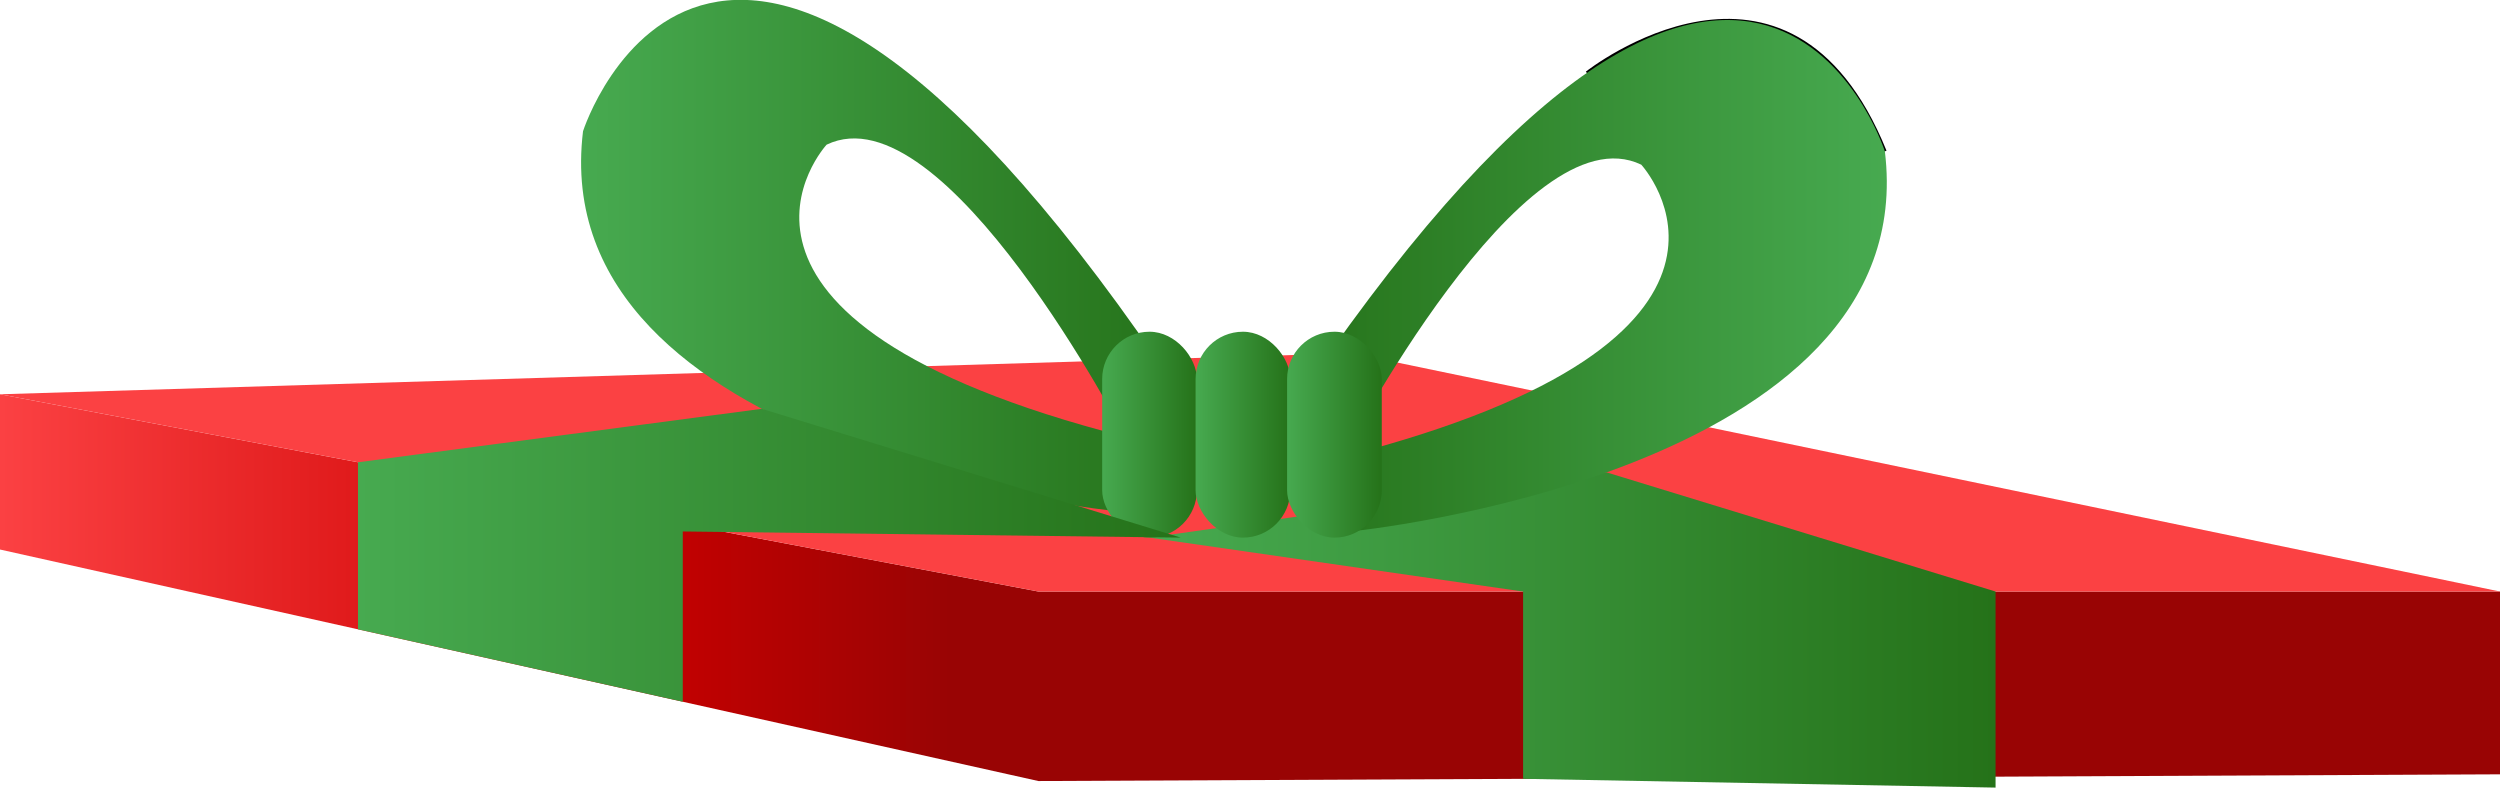
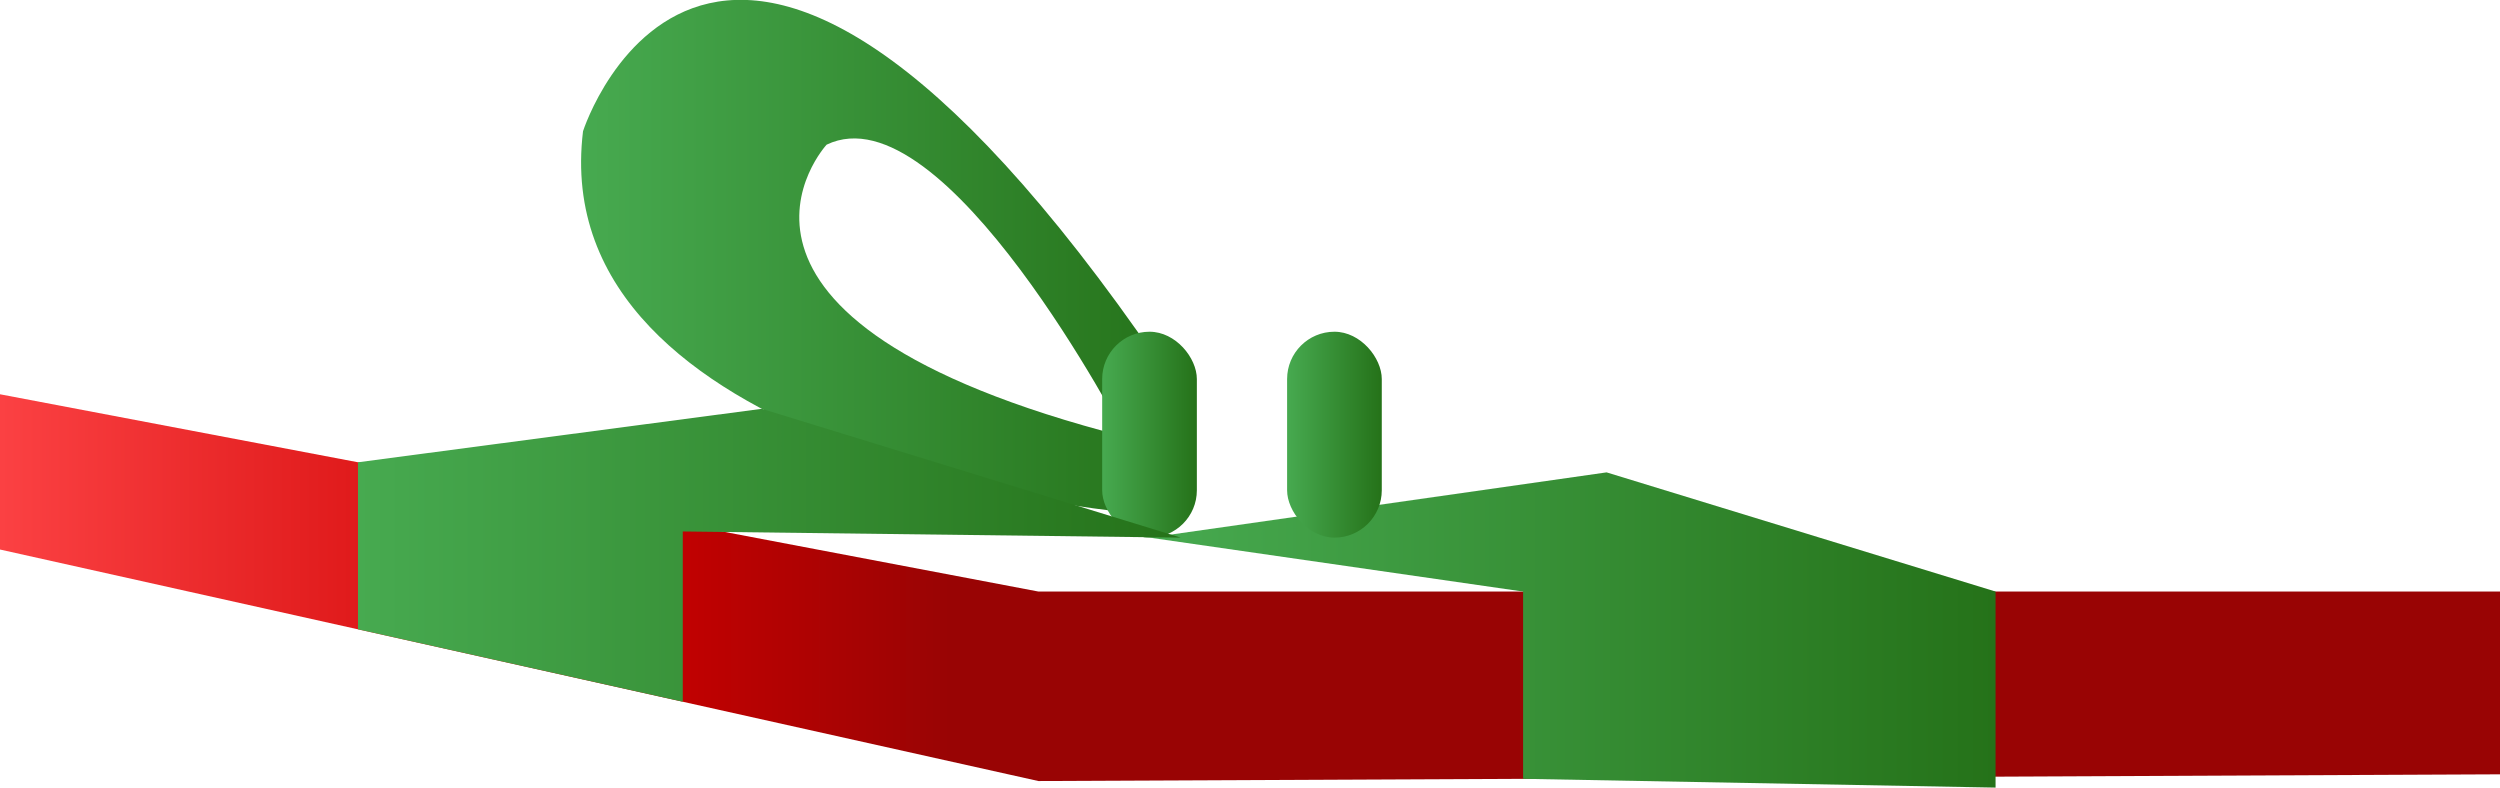
<svg xmlns="http://www.w3.org/2000/svg" xmlns:xlink="http://www.w3.org/1999/xlink" viewBox="0 0 710.3 223.77">
  <defs>
    <style>.cls-1{fill:url(#linear-gradient);}.cls-2{fill:#fb4143;}.cls-3{fill:url(#linear-gradient-2);}.cls-4{fill:none;stroke:#000;stroke-miterlimit:10;}.cls-5{fill:url(#linear-gradient-3);}.cls-6{fill:url(#linear-gradient-4);}.cls-7{fill:url(#linear-gradient-5);}.cls-8{fill:url(#linear-gradient-6);}.cls-9{fill:url(#linear-gradient-7);}.cls-10{fill:url(#linear-gradient-8);}</style>
    <linearGradient id="linear-gradient" y1="166.97" x2="710.3" y2="166.97" gradientUnits="userSpaceOnUse">
      <stop offset="0" stop-color="#fb4143" />
      <stop offset="0.24" stop-color="#cd0000" />
      <stop offset="0.38" stop-color="#990404" />
    </linearGradient>
    <linearGradient id="linear-gradient-2" x1="326.6" y1="178.99" x2="566.98" y2="178.99" gradientUnits="userSpaceOnUse">
      <stop offset="0" stop-color="#47aa50" />
      <stop offset="1" stop-color="#257219" />
    </linearGradient>
    <linearGradient id="linear-gradient-3" x1="1433.24" y1="78.36" x2="1603.62" y2="78.36" gradientTransform="matrix(-1, 0, 0, 1, 1969.31, 0)" xlink:href="#linear-gradient-2" />
    <linearGradient id="linear-gradient-4" x1="165.1" y1="72.64" x2="335.49" y2="72.64" xlink:href="#linear-gradient-2" />
    <linearGradient id="linear-gradient-5" x1="313.15" y1="123.5" x2="340.05" y2="123.5" xlink:href="#linear-gradient-2" />
    <linearGradient id="linear-gradient-6" x1="339.69" y1="123.5" x2="366.59" y2="123.5" xlink:href="#linear-gradient-2" />
    <linearGradient id="linear-gradient-7" x1="365.69" y1="123.5" x2="392.59" y2="123.5" xlink:href="#linear-gradient-2" />
    <linearGradient id="linear-gradient-8" x1="101.71" y1="157.76" x2="335.49" y2="157.76" xlink:href="#linear-gradient-2" />
  </defs>
  <title>Asset 12</title>
  <g id="Layer_2" data-name="Layer 2">
    <g id="Layer_3" data-name="Layer 3">
      <polygon class="cls-1" points="0 112.02 0 156.13 295.04 221.91 710.3 220 710.3 168.07 295.04 168.07 0 112.02" />
-       <polygon class="cls-2" points="0 112.02 384.19 100.35 710.3 168.07 295.04 168.07 0 112.02" />
      <polygon class="cls-3" points="432.74 221.28 432.74 168.07 326.6 152.75 456.46 134.21 566.98 168.07 566.98 223.77 432.74 221.28" />
-       <path class="cls-4" d="M450.88,20.75S508.11-24.59,535.53,43" />
-       <path class="cls-5" d="M383.72,151s163-16.15,151.81-108c0,0-39-121.87-169.84,74.87l15.79,11.92s51.35-99.1,84.84-83c0,0,45.77,49.55-84.84,83Z" />
      <path class="cls-6" d="M317.47,145.28s-163-16.14-151.82-108c0,0,39-121.88,169.84,74.87L319.7,124.1s-51.35-99.1-84.84-83c0,0-45.77,49.55,84.84,83Z" />
      <rect class="cls-7" x="313.15" y="94.25" width="26.9" height="58.5" rx="13.45" />
-       <rect class="cls-8" x="339.69" y="94.25" width="26.9" height="58.5" rx="13.45" />
      <rect class="cls-9" x="365.69" y="94.25" width="26.9" height="58.5" rx="13.45" />
      <polygon class="cls-10" points="193.99 199.38 193.99 151 335.49 152.75 216.43 116.15 101.71 131.34 101.71 178.8 193.99 199.38" />
    </g>
  </g>
</svg>